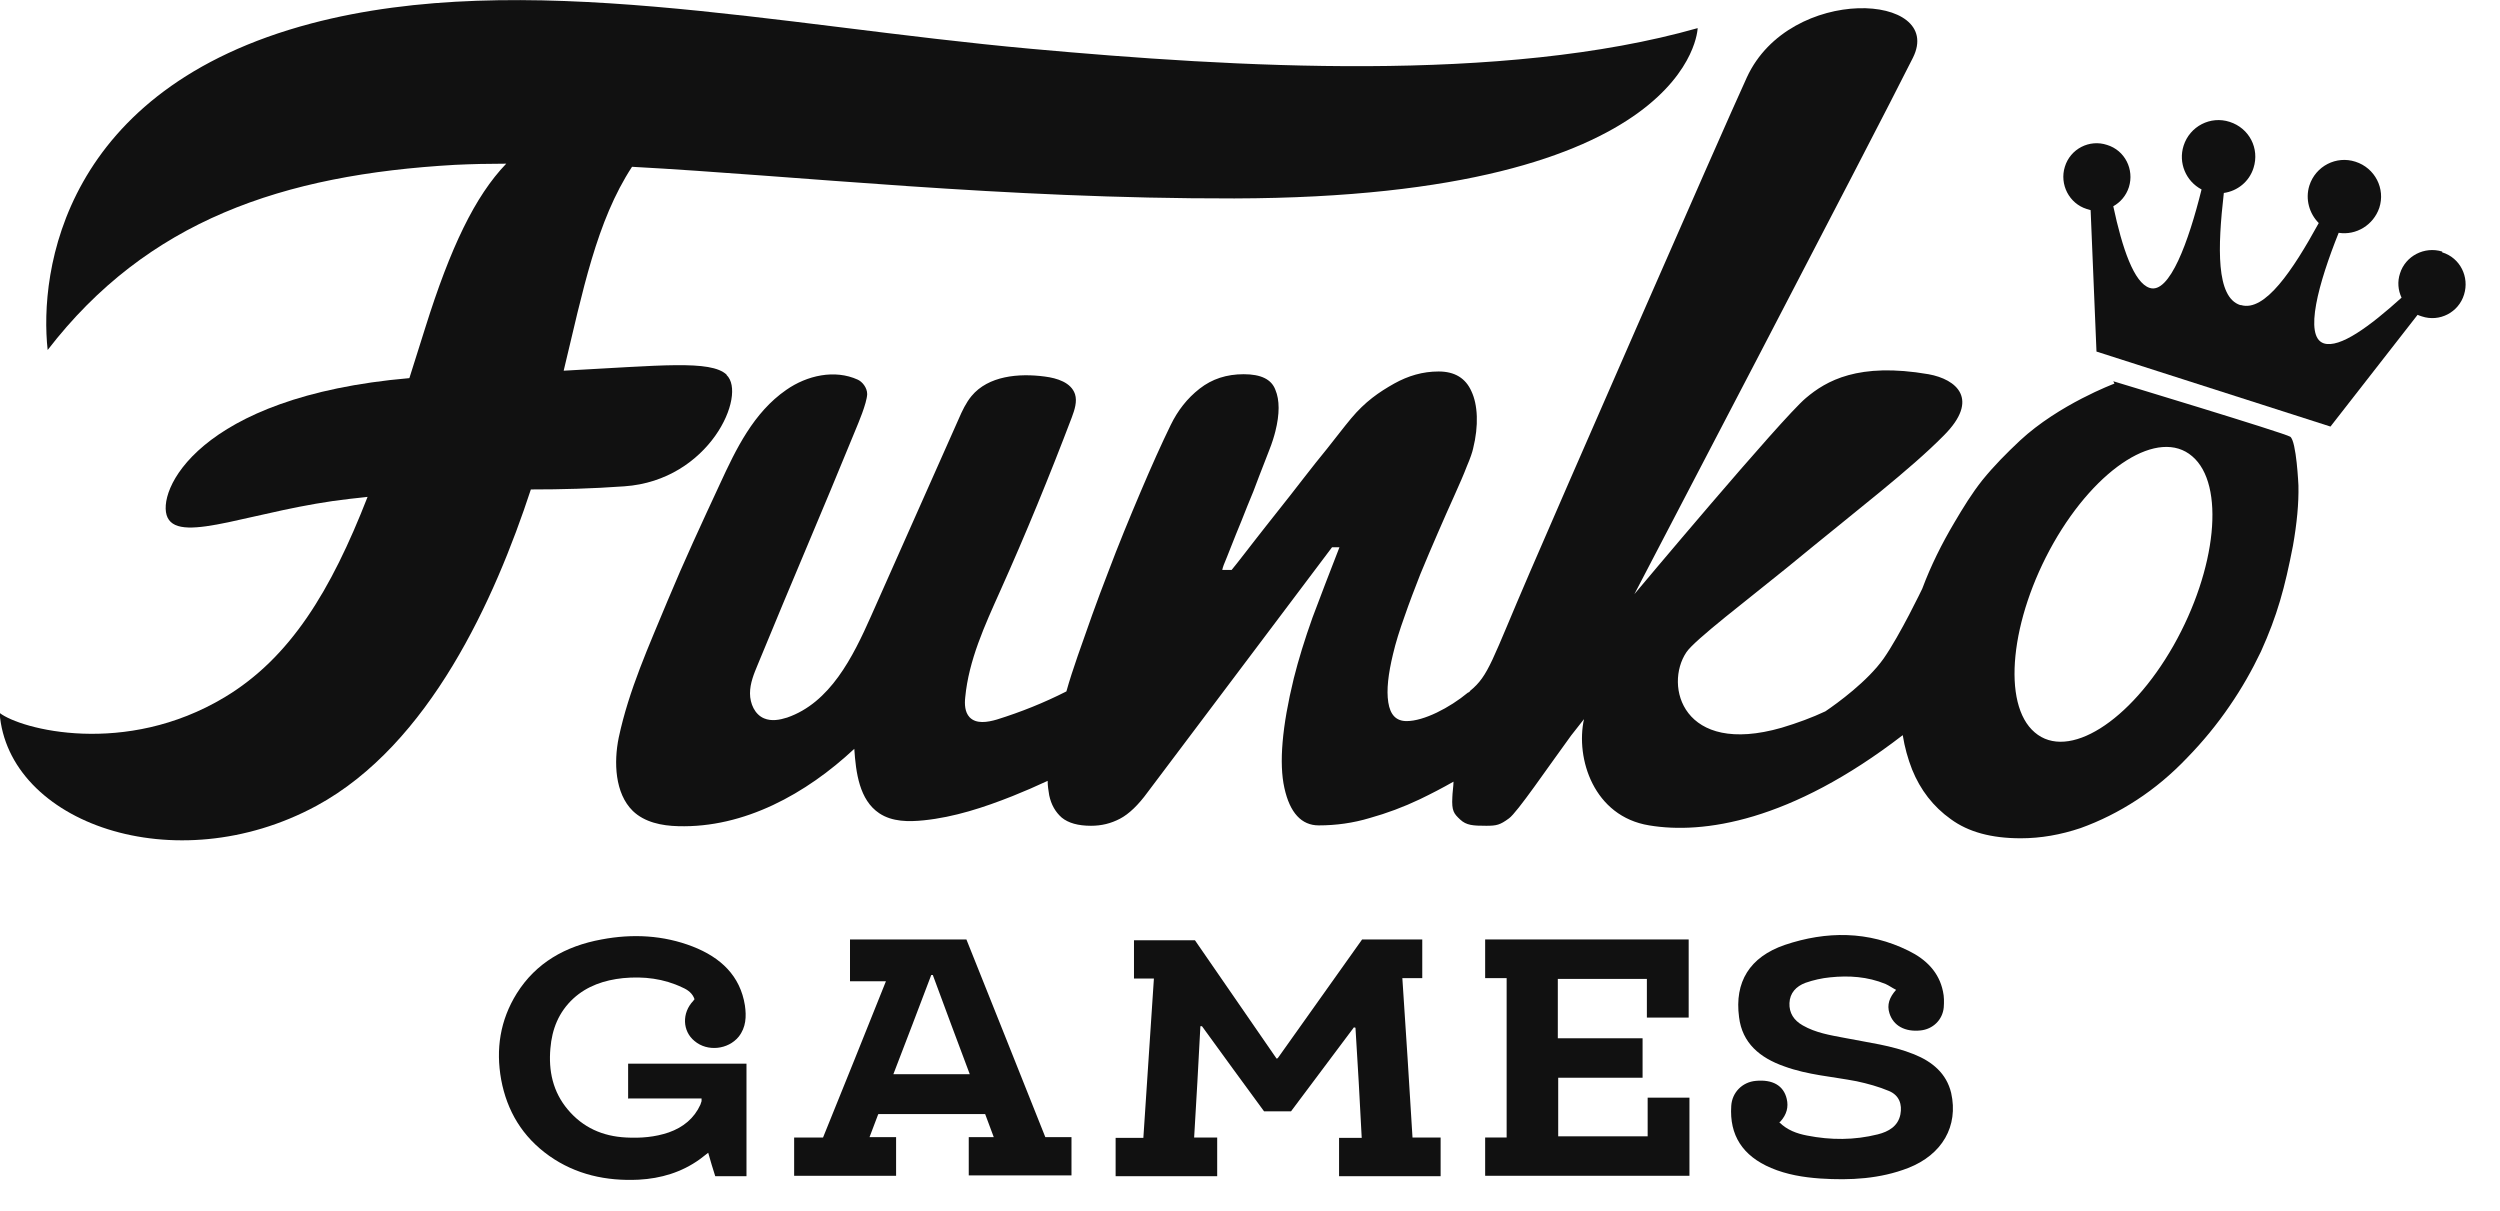
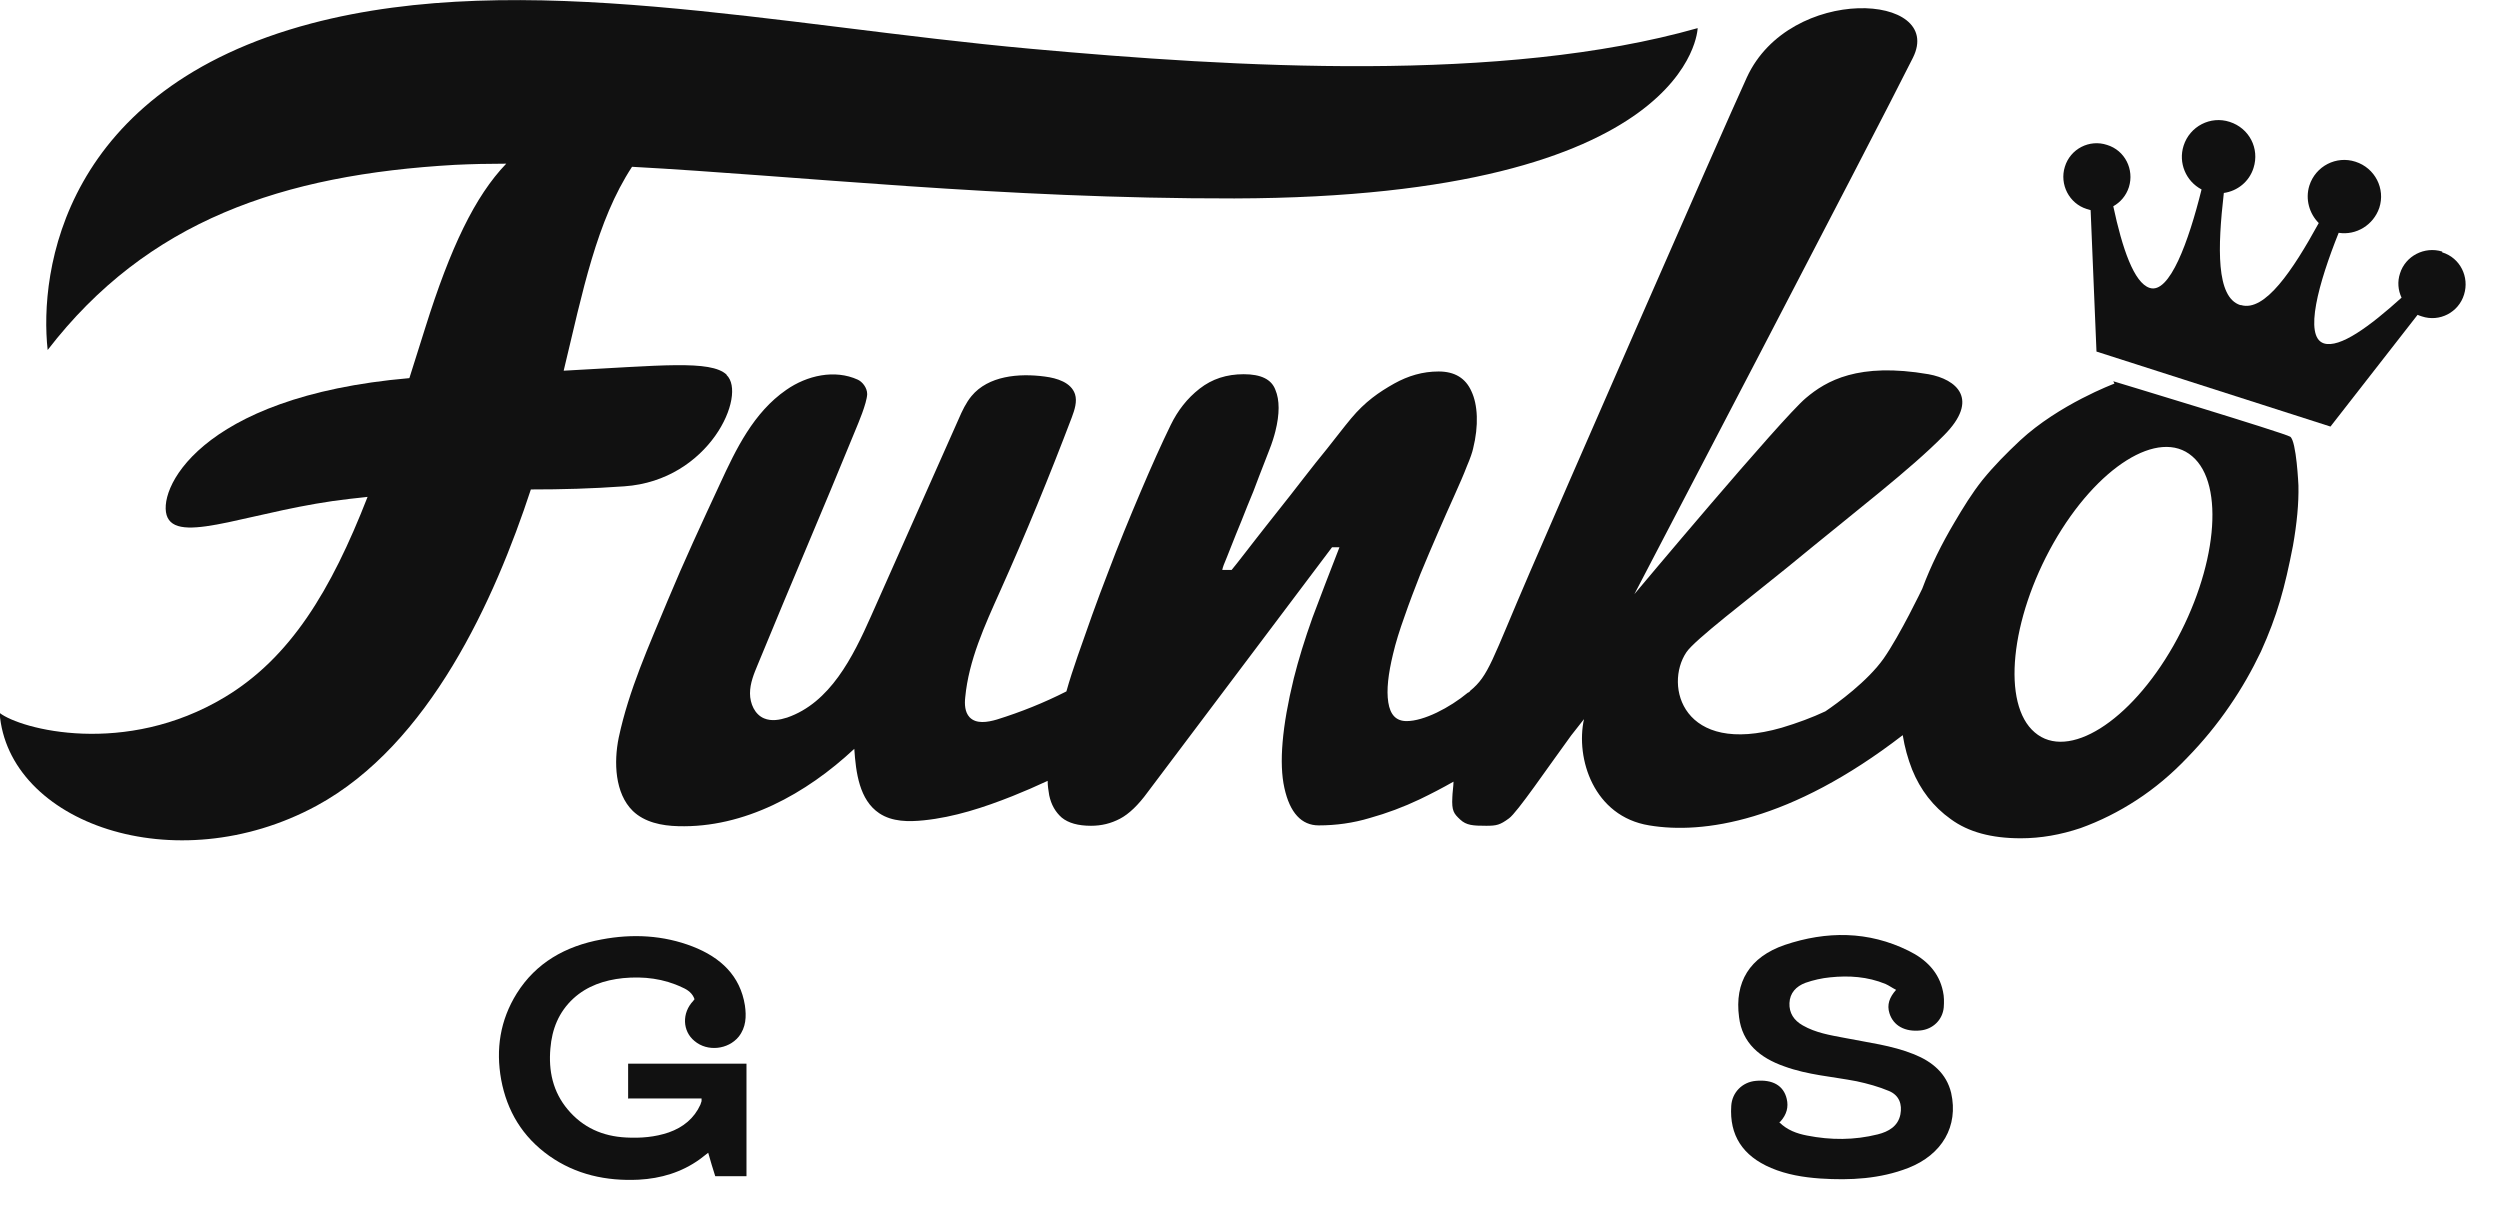
<svg xmlns="http://www.w3.org/2000/svg" viewBox="0 0 64 31" fill="none">
  <g clip-path="url(#clip0_43_2965)">
    <path d="M18.6 9.59C18.19 9.21 16.91 9.36 14.43 9.49C14.92 7.45 15.27 5.66 16.18 4.27C20.42 4.5 25.63 5.09 31.6 5.08C43.35 5.05 43.46 0.72 43.46 0.72C38.46 2.14 31.59 1.72 26.4 1.25C19.88 0.66 13.36 -0.82 7.97 0.6C1.61 2.28 1 6.95 1.22 8.96C3.77 5.65 7.23 4.47 11.65 4.22C12.07 4.2 12.51 4.19 12.96 4.19C12.16 5.02 11.53 6.34 10.89 8.38C10.75 8.83 10.61 9.26 10.48 9.68C5.04 10.15 3.98 12.61 4.29 13.25C4.62 13.94 6.55 13.04 8.96 12.77C9.12 12.75 9.26 12.74 9.41 12.72C8.47 15.13 7.43 16.84 5.75 17.85C3.2 19.38 0.53 18.67 -0.01 18.25C0.2 21.06 4.47 22.59 8.1 20.63C11 19.06 12.67 15.33 13.59 12.53C14.38 12.53 15.14 12.51 15.98 12.45C18.17 12.3 19.13 10.1 18.6 9.6" fill="#111111" />
    <path d="M62.52 6.44C62.07 6.3 61.58 6.55 61.44 7C61.37 7.21 61.39 7.43 61.48 7.62C60.66 8.36 59.9 8.92 59.49 8.79C58.97 8.62 59.36 7.23 59.87 5.96C60.32 6.03 60.76 5.76 60.91 5.32C61.07 4.83 60.8 4.3 60.3 4.14C59.81 3.98 59.28 4.25 59.12 4.75C59.01 5.1 59.12 5.47 59.36 5.71C58.69 6.93 57.98 7.99 57.37 7.81C57.37 7.81 57.36 7.81 57.35 7.81C56.73 7.61 56.77 6.34 56.93 4.94C57.28 4.89 57.58 4.65 57.69 4.3C57.85 3.8 57.58 3.28 57.08 3.12C56.59 2.96 56.06 3.23 55.9 3.73C55.76 4.17 55.96 4.64 56.36 4.85C56.03 6.18 55.54 7.54 55.03 7.37C54.63 7.24 54.33 6.36 54.1 5.28C54.28 5.18 54.43 5.01 54.5 4.79C54.64 4.34 54.4 3.85 53.94 3.71C53.49 3.56 53 3.81 52.86 4.27C52.72 4.72 52.97 5.21 53.42 5.35C53.45 5.36 53.49 5.37 53.52 5.38L53.67 9L59.66 10.92L61.89 8.06C61.89 8.06 61.96 8.09 62 8.1C62.45 8.25 62.94 8 63.08 7.54C63.22 7.09 62.98 6.6 62.52 6.46" fill="#111111" />
    <path d="M55.64 16.53C54.53 18.48 52.94 19.48 52.09 18.75C51.24 18.03 51.46 15.86 52.57 13.9C53.68 11.95 55.27 10.95 56.12 11.68C56.97 12.4 56.75 14.57 55.64 16.53ZM54.13 9.82C54.13 9.82 52.71 10.35 51.71 11.28C51.37 11.6 51.05 11.92 50.75 12.29C50.48 12.63 50.26 12.99 50.03 13.38C49.71 13.92 49.43 14.48 49.21 15.07C49.21 15.07 48.64 16.26 48.22 16.86C47.81 17.44 47.04 18 46.73 18.21C46.39 18.37 46.01 18.51 45.61 18.63C43.07 19.36 42.6 17.55 43.17 16.7C43.37 16.39 44.78 15.32 45.75 14.53C47.61 13 48.89 12.03 49.76 11.15C50.69 10.22 50.09 9.71 49.37 9.58C47.57 9.27 46.75 9.75 46.23 10.19C45.6 10.72 41.84 15.21 41.84 15.21C41.84 15.21 47.96 3.5 48.97 1.48C49.8 -0.18 45.82 -0.41 44.72 1.98C44.08 3.37 39.69 13.42 39.16 14.66C38.18 16.93 38.12 17.29 37.63 17.69C37.63 17.69 37.63 17.7 37.62 17.71C37.61 17.71 37.6 17.73 37.58 17.73C37.11 18.12 36.45 18.46 36.01 18.46C35.74 18.46 35.59 18.3 35.54 17.98C35.49 17.66 35.54 17.25 35.66 16.75C35.73 16.45 35.83 16.13 35.96 15.77C36.08 15.42 36.22 15.06 36.36 14.7C36.51 14.34 36.66 13.98 36.81 13.64C36.96 13.29 37.1 12.98 37.23 12.69C37.36 12.4 37.47 12.15 37.55 11.94C37.64 11.73 37.69 11.58 37.71 11.49C37.86 10.89 37.83 10.36 37.67 10.02C37.52 9.68 37.24 9.51 36.83 9.51C36.42 9.51 36.05 9.62 35.69 9.82C35.3 10.04 34.95 10.28 34.59 10.71C34.51 10.81 34.39 10.95 34.23 11.16C34.07 11.37 33.89 11.59 33.68 11.85C33.48 12.11 33.26 12.38 33.04 12.67C32.81 12.96 32.6 13.23 32.4 13.48C32.2 13.74 32.02 13.96 31.87 14.16C31.72 14.36 31.6 14.5 31.53 14.59H31.29C31.3 14.53 31.34 14.42 31.41 14.26C31.48 14.09 31.55 13.9 31.64 13.68C31.73 13.46 31.83 13.22 31.93 12.96C32.04 12.7 32.14 12.45 32.23 12.2C32.33 11.95 32.41 11.73 32.49 11.53C32.57 11.33 32.62 11.16 32.65 11.04C32.76 10.6 32.76 10.24 32.65 9.98C32.55 9.71 32.28 9.58 31.84 9.58C31.4 9.58 31.03 9.7 30.71 9.95C30.39 10.2 30.15 10.51 29.97 10.88C29.74 11.35 29.48 11.93 29.2 12.59C28.92 13.25 28.63 13.95 28.36 14.67C28.08 15.39 27.83 16.1 27.59 16.79C27.48 17.11 27.38 17.41 27.3 17.7C26.73 17.99 26.13 18.23 25.52 18.42C25.28 18.49 24.99 18.54 24.82 18.36C24.7 18.23 24.69 18.03 24.71 17.85C24.8 16.9 25.21 16.01 25.6 15.14C26.26 13.67 26.87 12.18 27.44 10.68C27.51 10.49 27.58 10.28 27.52 10.09C27.42 9.79 27.06 9.68 26.75 9.64C26.08 9.55 25.3 9.62 24.87 10.14C24.73 10.31 24.63 10.52 24.54 10.73C23.79 12.41 23.05 14.09 22.3 15.77C21.83 16.83 21.25 17.99 20.15 18.37C19.96 18.43 19.75 18.47 19.56 18.39C19.32 18.29 19.2 18.01 19.2 17.75C19.2 17.49 19.3 17.25 19.4 17.01C20.32 14.77 21 13.21 21.92 10.96C21.96 10.86 22.19 10.33 22.2 10.09C22.2 9.92 22.07 9.77 21.96 9.72C21.37 9.45 20.66 9.61 20.13 9.98C19.29 10.56 18.84 11.5 18.43 12.39C17.97 13.38 17.51 14.37 17.09 15.38C16.61 16.54 16.1 17.66 15.84 18.88C15.71 19.51 15.74 20.31 16.2 20.76C16.5 21.05 16.94 21.14 17.36 21.15C19.05 21.2 20.64 20.32 21.87 19.17C21.91 19.78 22 20.48 22.51 20.82C22.84 21.04 23.26 21.04 23.65 21C24.43 20.92 25.19 20.67 25.92 20.38C26.22 20.26 26.52 20.13 26.82 19.99C26.82 20.12 26.84 20.24 26.86 20.36C26.91 20.6 27.02 20.79 27.18 20.93C27.35 21.07 27.6 21.14 27.93 21.14C28.2 21.14 28.44 21.08 28.67 20.96C28.9 20.84 29.14 20.61 29.38 20.28L34.1 14.01H34.29C34.04 14.65 33.81 15.25 33.6 15.81C33.4 16.37 33.24 16.89 33.12 17.37C32.82 18.6 32.74 19.54 32.88 20.17C33.02 20.81 33.32 21.13 33.76 21.13C34.2 21.13 34.64 21.07 35.07 20.94C35.5 20.82 35.93 20.66 36.35 20.46C36.64 20.32 36.93 20.17 37.21 20.01C37.21 20.11 37.18 20.32 37.18 20.41C37.16 20.76 37.22 20.83 37.38 20.98C37.54 21.13 37.71 21.14 38.05 21.14C38.31 21.14 38.4 21.12 38.63 20.95C38.84 20.8 39.62 19.65 40.22 18.83C40.32 18.7 40.43 18.56 40.55 18.41C40.33 19.42 40.8 20.9 42.22 21.13C43.59 21.36 45.83 21.04 48.71 18.82C48.76 19.13 48.84 19.42 48.95 19.7C49.16 20.22 49.49 20.65 49.94 20.97C50.39 21.3 50.98 21.46 51.73 21.46C52.25 21.46 52.75 21.37 53.26 21.2C53.76 21.02 54.24 20.78 54.7 20.48C55.16 20.18 55.59 19.82 55.99 19.4C56.39 18.99 56.76 18.54 57.08 18.07C57.39 17.62 57.65 17.16 57.88 16.68C58.3 15.75 58.49 15.05 58.7 13.97C58.8 13.4 58.85 12.89 58.84 12.43C58.84 12.43 58.79 11.29 58.63 11.18C58.47 11.08 54.1 9.76 54.1 9.76" fill="#111111" />
-     <path d="M32.71 27.09C33.44 26.06 34.16 25.05 34.87 24.05H36.41V25.04H35.9C35.99 26.41 36.08 27.76 36.16 29.12H36.88V30.11H34.28V29.13H34.86C34.81 28.17 34.76 27.24 34.7 26.31C34.69 26.31 34.67 26.3 34.66 26.3C34.12 27.02 33.59 27.73 33.05 28.45H32.36C31.83 27.73 31.3 27 30.77 26.27C30.76 26.27 30.74 26.27 30.73 26.27C30.68 27.21 30.63 28.16 30.57 29.12H31.16V30.11H28.56V29.13H29.27C29.36 27.77 29.45 26.42 29.54 25.05H29.03V24.07H30.59C31.28 25.07 31.97 26.07 32.68 27.1" fill="#111111" />
    <path d="M16.08 28.13V27.23H19.11V30.11H18.31C18.25 29.92 18.19 29.73 18.13 29.51C18.05 29.57 17.98 29.63 17.91 29.68C17.45 30.01 16.92 30.17 16.35 30.2C15.52 30.24 14.74 30.07 14.06 29.59C13.37 29.1 12.98 28.44 12.83 27.64C12.69 26.86 12.8 26.12 13.23 25.43C13.72 24.65 14.47 24.22 15.4 24.05C16.19 23.9 16.98 23.94 17.73 24.23C18.45 24.51 18.95 24.98 19.07 25.74C19.11 26.02 19.1 26.3 18.91 26.54C18.64 26.87 18.11 26.93 17.78 26.65C17.47 26.4 17.45 25.93 17.75 25.62C17.75 25.61 17.77 25.6 17.78 25.58C17.73 25.43 17.61 25.34 17.47 25.28C16.99 25.05 16.48 24.99 15.95 25.04C15.47 25.09 15.03 25.24 14.68 25.56C14.3 25.91 14.13 26.35 14.09 26.84C14.04 27.41 14.15 27.95 14.54 28.41C14.92 28.86 15.42 29.09 16.03 29.12C16.4 29.14 16.77 29.11 17.12 28.99C17.49 28.86 17.77 28.63 17.93 28.28C17.94 28.25 17.95 28.22 17.96 28.19C17.96 28.17 17.96 28.16 17.96 28.12H16.09L16.08 28.13Z" fill="#111111" />
-     <path d="M24.83 27.51C24.51 26.65 24.19 25.81 23.88 24.96C23.87 24.96 23.85 24.96 23.84 24.96C23.52 25.8 23.2 26.65 22.87 27.5H24.83V27.51ZM22.48 28.53C22.41 28.72 22.34 28.9 22.26 29.11H22.94V30.1H20.33V29.12H21.07C21.61 27.79 22.14 26.47 22.68 25.12H21.76V24.05H24.74C25.41 25.73 26.09 27.42 26.76 29.11H27.43V30.09H24.8V29.11H25.44C25.36 28.9 25.29 28.71 25.22 28.52H22.49L22.48 28.53Z" fill="#111111" />
    <path d="M45.55 28.73C45.75 28.93 46 29.02 46.26 29.07C46.87 29.19 47.47 29.19 48.07 29.04C48.35 28.97 48.59 28.83 48.65 28.53C48.7 28.27 48.62 28.04 48.36 27.93C48.1 27.82 47.81 27.74 47.53 27.68C46.91 27.56 46.28 27.52 45.68 27.3C45.05 27.08 44.6 26.7 44.52 26.04C44.4 25.14 44.79 24.5 45.69 24.19C46.76 23.83 47.83 23.83 48.86 24.34C49.31 24.56 49.64 24.89 49.74 25.38C49.77 25.51 49.77 25.65 49.76 25.79C49.73 26.11 49.48 26.35 49.16 26.38C48.77 26.42 48.47 26.26 48.37 25.94C48.3 25.72 48.37 25.53 48.54 25.34C48.44 25.29 48.36 25.23 48.27 25.19C47.81 25 47.33 24.97 46.85 25.02C46.64 25.04 46.42 25.09 46.22 25.16C45.98 25.25 45.82 25.42 45.81 25.68C45.8 25.93 45.92 26.12 46.15 26.25C46.48 26.44 46.85 26.5 47.22 26.57C47.82 26.69 48.43 26.76 49 26.99C49.47 27.18 49.83 27.48 49.95 27.98C50.14 28.83 49.72 29.56 48.85 29.9C48.13 30.18 47.37 30.22 46.6 30.17C46.17 30.14 45.74 30.07 45.34 29.9C44.61 29.59 44.27 29.06 44.32 28.31C44.34 27.97 44.6 27.7 44.95 27.67C45.38 27.63 45.66 27.79 45.74 28.13C45.79 28.34 45.74 28.53 45.58 28.71" fill="#111111" />
-     <path d="M43.23 24.05V26.05H42.16V25.06H39.88V26.58H42.05V27.59H39.89V29.09H42.18V28.1H43.25V30.1H38.02V29.12H38.57V25.04H38.02V24.05H43.23Z" fill="#111111" />
  </g>
  <defs>
    <clipPath id="clip0_43_2965">
      <rect width="63.12" height="30.19" fill="white" />
    </clipPath>
  </defs>
</svg>